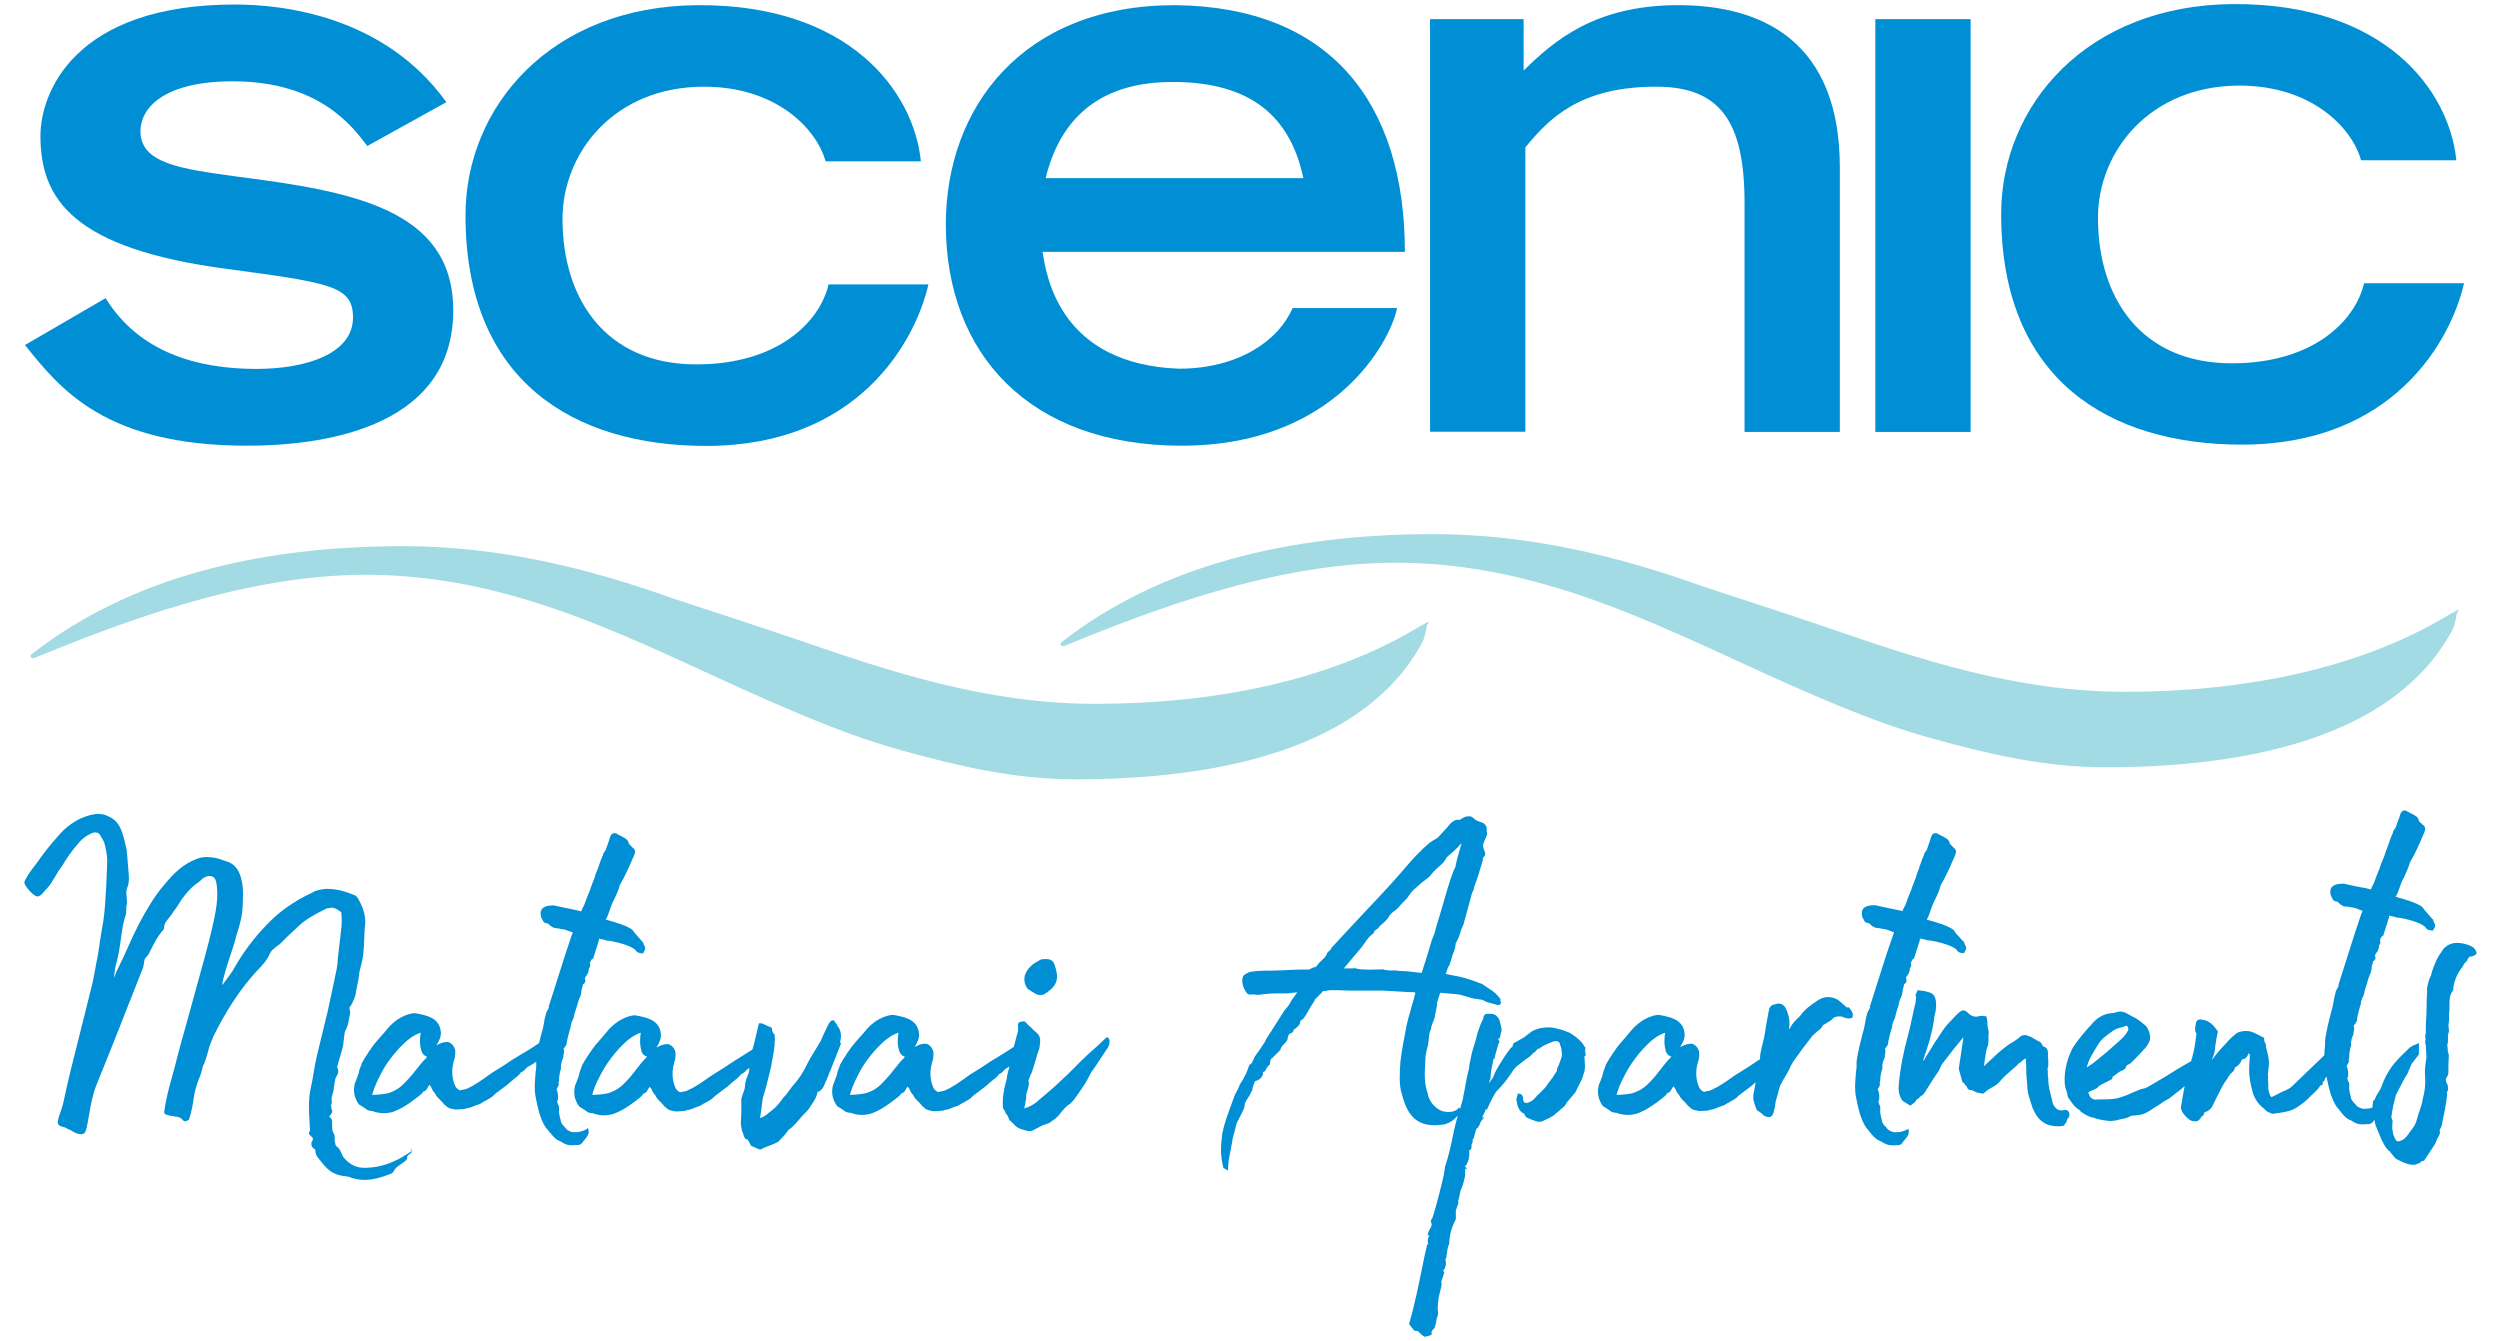
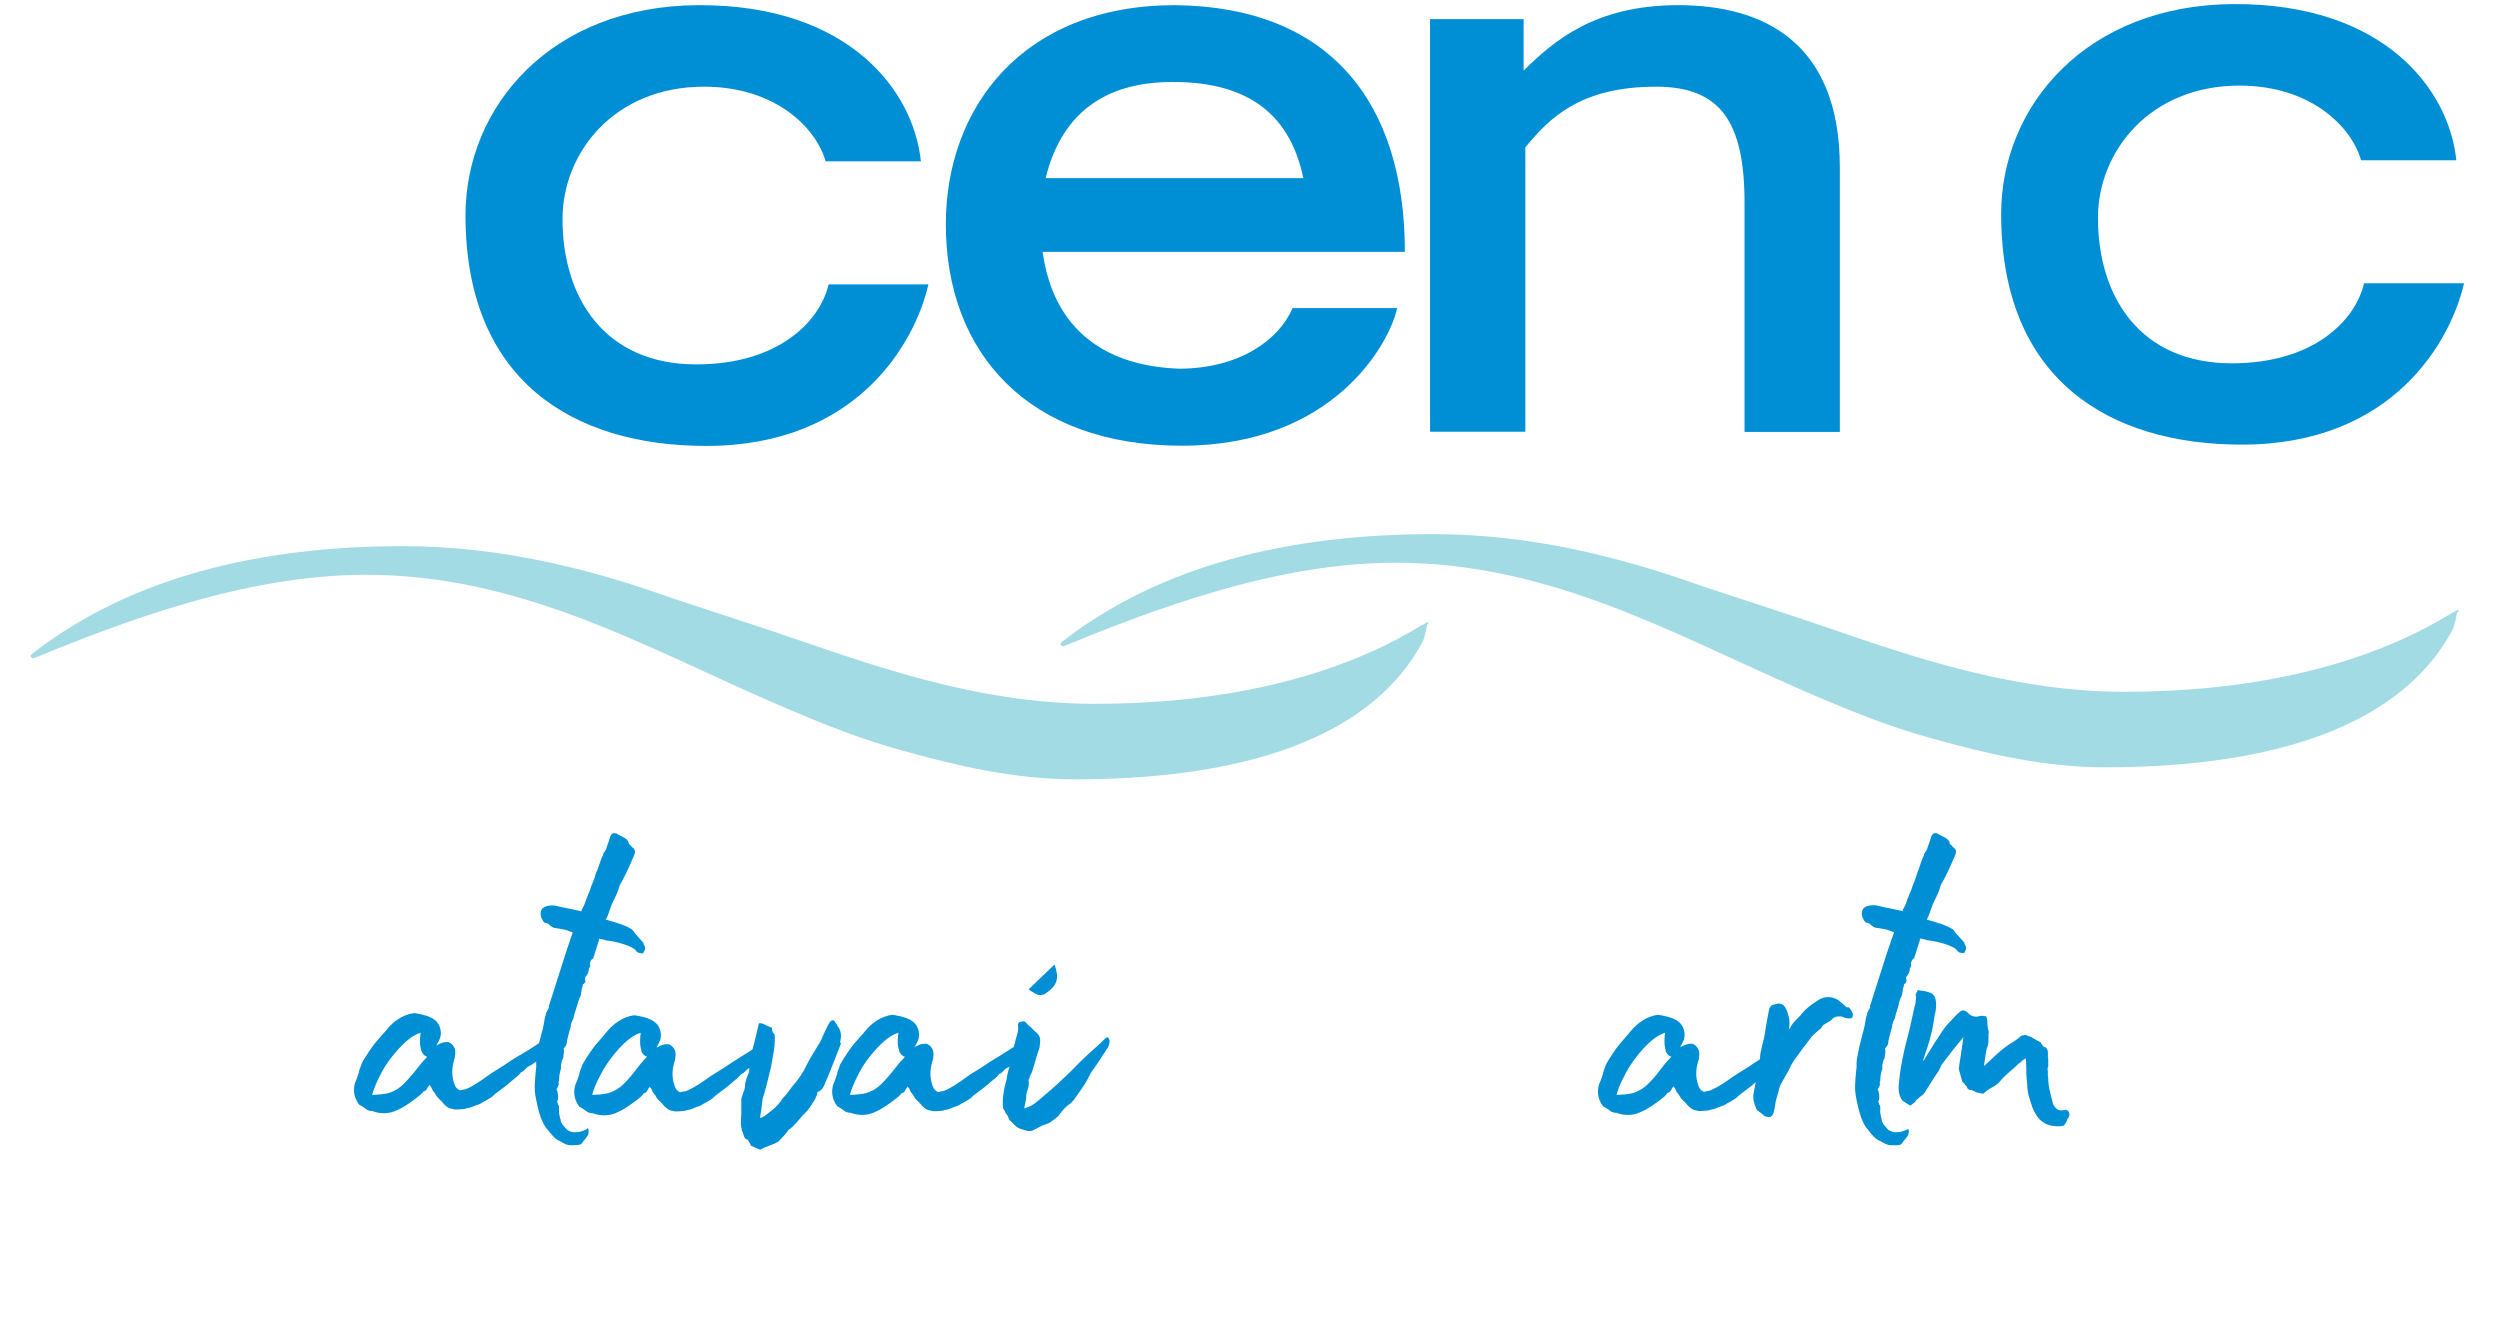
<svg xmlns="http://www.w3.org/2000/svg" id="Layer_1" data-name="Layer 1" viewBox="0 0 116.22 62.36">
  <defs>
    <style>
      .cls-1 {
        fill: #a2dbe3;
      }

      .cls-2 {
        fill: #008fd5;
      }
    </style>
  </defs>
  <g>
    <path class="cls-1" d="m114.01,28.48c-4.22,2.61-9.65,3.68-15.23,3.68-5,0-9.48-1.48-13.82-2.98-1.71-.59-5.3-1.75-5.8-1.92-3.88-1.39-8.05-2.43-12.54-2.43-6.77,0-12.74,1.48-17.28,5.03-.1.08.01.22.13.17,4.07-1.66,9.78-3.87,15.41-3.87,7.14,0,12.85,3.28,18.75,5.86,3.06,1.34,4.58,1.86,6.19,2.31,2.55.71,5.2,1.34,8.05,1.34,6.72,0,13.47-1.43,16.13-6.37.14-.26.21-.77.21-.77.06-.11.23-.31-.19-.04Z" />
    <path class="cls-1" d="m66.13,29.04c-4.22,2.61-9.65,3.68-15.23,3.68-5,0-9.48-1.48-13.82-2.98-1.71-.59-5.3-1.75-5.8-1.92-3.88-1.39-8.05-2.43-12.54-2.43-6.77,0-12.74,1.48-17.28,5.03-.1.08.01.22.13.17,4.07-1.66,9.78-3.87,15.41-3.87,7.14,0,12.85,3.28,18.75,5.86,3.06,1.34,4.58,1.86,6.19,2.31,2.55.71,5.2,1.34,8.05,1.34,6.72,0,13.47-1.43,16.13-6.37.14-.26.21-.77.21-.77.06-.11.23-.31-.19-.04Z" />
  </g>
-   <path class="cls-2" d="m17.07,6.78c-.68-.89-2.22-3-6.25-3-3.22,0-4.29,1.25-4.29,2.32,0,1.5,1.86,1.75,4.5,2.11,5.25.68,10.04,1.47,10.04,6.22,0,5.65-6.47,6.29-9.58,6.29-6.61,0-8.69-2.64-10.33-4.68l3.75-2.18c1.54,2.5,4.22,3.29,7,3.29,2.36,0,4.5-.72,4.5-2.39,0-1.47-1.07-1.61-5.79-2.25C3.38,11.57,1.88,9.25,1.88,6.32,1.88,4.32,3.45.21,10.92.21c2.18,0,6.93.5,9.83,4.54l-3.68,2.04Z" />
  <path class="cls-2" d="m64.95,14.32c-.32,1.57-2.9,6.4-10.01,6.4s-10.97-4.29-10.97-10.29c0-5.43,3.57-10.19,10.65-10.19,7.22.07,10.69,4.54,10.69,11.47h-16.84c.18,1.22.86,5.22,6.33,5.43,2.79,0,4.65-1.32,5.29-2.82h4.86Zm-4.36-6.04c-.68-3.25-2.9-4.47-6.08-4.47-2.32,0-5,.79-5.9,4.47h11.97Z" />
  <path class="cls-2" d="m43.16,13.22c-.61,2.68-3.29,7.51-10.33,7.51-6.15,0-11.19-3-11.19-10.72C21.64,4.96,25.61.28,32.44.24c7.04-.04,10.04,4,10.37,7.26h-4.43c-.43-1.54-2.32-3.47-5.65-3.47-4.18,0-6.58,3.07-6.58,6.15,0,3.68,1.97,6.76,6.22,6.76,3.82,0,5.75-2,6.15-3.72h4.65Z" />
  <path class="cls-2" d="m66.47.89h4.36v2.39c1.39-1.36,3.29-3.04,7.19-3.04s7.51,1.68,7.51,7.54v12.3h-4.43v-10.65c0-3.79-1.14-5.4-4.11-5.4-3.54,0-4.97,1.47-6.08,2.82v13.22h-4.43V.89Z" />
-   <path class="cls-2" d="m87.18.89h4.43v19.19h-4.43V.89Z" />
  <path class="cls-2" d="m114.55,13.16c-.61,2.68-3.29,7.51-10.33,7.51-6.15,0-11.19-3-11.19-10.72,0-5.04,3.97-9.72,10.79-9.76,7.04-.04,10.04,4,10.37,7.26h-4.43c-.43-1.54-2.32-3.47-5.65-3.47-4.18,0-6.58,3.07-6.58,6.15,0,3.68,1.97,6.76,6.22,6.76,3.82,0,5.75-2,6.15-3.72h4.65Z" />
  <g>
-     <path class="cls-2" d="m19.19,53.48c-.1.06-.18.11-.27.17-.14.09-.28.19-.55.31-.54.25-.93.31-1.34.33-.03,0-.05,0-.08,0-.37,0-.67-.14-.94-.44-.06-.06-.09-.15-.13-.23-.06-.13-.12-.26-.24-.33-.04-.03-.05-.09-.06-.16,0-.03,0-.05-.02-.08,0-.05,0-.09,0-.14,0-.07,0-.14-.03-.19-.09-.13-.09-.27-.09-.41,0-.02,0-.05,0-.07,0-.08.01-.16-.03-.22-.02-.03-.04-.06-.07-.08-.01-.01-.03-.03-.04-.04.02-.02.04-.04.05-.06.03-.03.06-.06.07-.09.03-.06.03-.13,0-.19,0-.02-.02-.03-.04-.05.01,0,.02-.02.03-.04,0-.03,0-.06-.04-.09.08-.07.06-.15.05-.21,0-.05-.02-.1,0-.16l.02-.07c.04-.14.08-.27.08-.39.02-.07.03-.13.03-.19.02-.12.03-.23.1-.34.1-.13.09-.31.02-.41.04-.15.08-.29.12-.43.06-.2.12-.38.16-.57l.07-.58s0-.03.04-.13c.05-.09.1-.2.13-.34,0-.03.02-.12.04-.21.03-.12.05-.24.05-.31l-.04-.19c.13-.16.24-.43.29-.61.02-.15.05-.3.08-.44.03-.14.06-.29.08-.44,0-.13.04-.27.08-.42.02-.09.05-.19.07-.29.06-.31.08-.64.09-.96,0-.19.02-.38.03-.57.07-.45-.04-.88-.32-1.36-.03-.06-.09-.11-.15-.15h-.02c-.32-.13-.75-.29-1.29-.29h-.02c-.22.03-.46.05-.63.17-.85.39-1.57.9-2.14,1.51-.59.61-1.1,1.29-1.51,2.02-.08.15-.25.38-.41.59-.05.07-.1.13-.14.19.02-.3.23-.93.39-1.42.13-.39.24-.72.25-.84.25-.74.32-1.13.32-1.73.02-.35,0-.69-.08-.98-.11-.43-.34-.69-.69-.79-.06-.02-.12-.04-.18-.06-.19-.07-.4-.13-.6-.13h0c-.21-.02-.41,0-.6.08-.63.24-1.06.66-1.52,1.22-.49.57-.86,1.24-1.17,1.82-.18.35-.35.72-.51,1.08-.16.36-.33.73-.51,1.08l-.04.1c-.03.08-.06.16-.09.23.02-.24.05-.49.12-.73.1-.36.15-.72.2-1.08.05-.39.11-.79.24-1.17,0-.06.01-.12.01-.19,0-.09,0-.18.03-.27,0-.11,0-.21-.01-.31-.02-.16-.04-.32.04-.48.09-.24.06-.51.04-.77l-.08-.95c-.01-.06-.03-.12-.04-.18-.13-.55-.25-1.07-.66-1.3-.17-.1-.37-.18-.45-.18h0c-.34-.05-.68.07-1,.2-.42.21-.74.46-1.08.86-.33.38-.57.67-.85,1.07-.06.09-.13.18-.2.27-.18.23-.36.47-.48.75v.02c0,.15.41.63.59.65.12.02.22-.09.32-.21.03-.04.07-.08.11-.12.18-.18.3-.4.42-.6.1-.17.19-.33.31-.47.22-.38.46-.72.79-1.1.15-.17.31-.3.52-.4.11-.07.23-.09.33-.06.07.02.12.07.15.14l.03.05c.06.1.14.22.16.32l.03.12c.06.28.11.52.09.81,0,.16-.01.33-.02.49-.01.32-.02.65-.05.98-.03.61-.08,1.12-.17,1.56-.04.22-.07.43-.1.63-.05.33-.09.65-.17.99-.01.07-.03.15-.04.23-.04.21-.08.44-.13.67-.27,1.1-.48,1.91-.64,2.56-.32,1.26-.48,1.9-.69,2.88-.05.26-.12.44-.17.59-.04.12-.08.22-.1.33-.02.06-.03.15.01.21.05.07.15.11.31.14.03.02.06.03.09.05.06.03.1.06.15.07.03.01.06.03.09.05.08.05.17.1.26.12.13.04.22.03.28,0,.08-.05.11-.16.14-.28.04-.2.08-.4.11-.59.08-.48.16-.93.35-1.41l.77-1.91,1.38-3.5c.03-.07.04-.15.05-.23.01-.07.02-.14.04-.2.01-.02.03-.04.06-.07.06-.07.13-.16.16-.24l.04-.07c.16-.32.34-.69.61-.98h.01v-.03s.02-.03.02-.06c0-.19.1-.31.21-.44.04-.05.09-.11.13-.17.07-.12.14-.21.24-.34.24-.4.55-.85,1.02-1.17.05-.03.08-.07.12-.1.07-.07.14-.14.34-.19.31,0,.39.14.41.8.02.58-.17,1.51-.77,3.66l-.7,2.54c-.15.52-.26.93-.37,1.35-.08.33-.17.67-.29,1.09-.13.46-.27,1.01-.34,1.54,0,.12.19.16.48.2.09.01.17.03.21.04.08.03.12.07.16.11.07.08.13.12.3,0h.01s0-.02,0-.02c.12-.34.17-.68.22-1.01h0c.05-.32.1-.47.15-.62.02-.06.04-.12.06-.18.1-.22.15-.37.22-.68.1-.14.27-.77.29-.88l.19-.48c.6-1.21,1.21-2.13,1.9-2.91.04-.05.09-.1.14-.15.21-.22.47-.5.57-.76.06-.17.27-.32.45-.45l.05-.04c.16-.17.34-.34.51-.5.12-.11.23-.21.34-.32.34-.32.72-.52,1.13-.73l.16-.08s.06-.02.09-.02c.04,0,.08-.01.11-.02.17-.04.47.17.5.22.02.24.02.48,0,.71l-.17,1.48c0,.17-.03.32-.05.45l-.41,1.93-.51,2.1c-.06.26-.11.53-.15.78-.04.24-.08.49-.14.75-.11.51-.08,1.02-.05,1.51,0,.14.02.27.02.41,0,.01-.01.04-.02.06-.01.04-.03.07-.03.1v.02h.01s.05.07.08.09c.09.08.14.13.05.26-.03.03-.03.08-.02.11,0,.01,0,.03,0,.05.02.13.13.18.18.21,0,0,0,0,0,0,0,.09,0,.19.08.32v.02h.02l.08.11c.33.42.56.72,1.19.79h0c.1,0,.21.03.3.07.21.07.42.1.62.1.42,0,.82-.13,1.21-.28.05-.03.11-.05.14-.12.07-.15.18-.22.31-.31.03-.02.06-.04.09-.06h0c.15-.11.23-.17.23-.25-.02-.08.03-.12.11-.18.06-.04.14-.1.1-.19l-.02-.05-.05.03Z" />
    <path class="cls-2" d="m27.29,52.48l-.05.03s-.24.12-.42.12c-.01,0-.03,0-.04,0-.18.02-.21,0-.39-.09l-.03-.02-.17-.19s-.13-.13-.13-.28h0c-.05-.17-.09-.34-.07-.51,0-.07,0-.16-.06-.21,0,0,0-.02,0-.03,0-.04-.02-.06-.04-.08,0-.01.02-.03.03-.05.05-.14.02-.4-.05-.53.04-.07.09-.16.11-.23v-.04s-.03-.02-.03-.02c0,0,0,0,0,0,.02-.03.04-.08.04-.12,0-.2.03-.37.09-.56v-.02s0-.02,0-.02c-.02-.05,0-.13.03-.27,0-.03.02-.07.04-.11.02-.04.04-.08.04-.11,0-.04,0-.07.01-.12.02-.08.03-.18,0-.27.01-.02.02-.03.04-.05.04-.05.08-.1.1-.17.02-.2.08-.39.13-.59.02-.07.04-.13.06-.2h0c0-.15.07-.28.14-.43v-.02c.02-.11.06-.24.1-.36.04-.11.07-.22.1-.33.02-.06.04-.13.07-.2.01-.03.03-.07.05-.11.02-.07.03-.14.04-.2,0-.08.02-.16.06-.25v-.02s0-.04,0-.06c.06-.02.09-.06.11-.1.02-.05.01-.1-.01-.15,0,0,0-.02.01-.05,0-.02.01-.04.02-.05.09-.1.17-.26.15-.37,0,0,0-.01.01-.02.04-.06.08-.12.05-.18-.03-.06.04-.23.12-.27h.02s.27-.85.27-.85v-.02s0-.04,0-.06c.05,0,.08.02.12.02.12.02.16.03.21.06h.01s.01,0,.01,0c.38.03,1.23.25,1.38.48.05.12.31.12.31.12h.03v-.03c.12-.19.09-.25.04-.34-.02-.03-.04-.06-.04-.1v-.02s-.39-.44-.39-.44l-.02-.03c-.05-.07-.1-.16-.22-.21-.23-.14-.58-.25-1.12-.4.08-.13.13-.28.18-.43.03-.09.06-.17.09-.25.03-.07.06-.13.09-.2.12-.24.24-.49.29-.72.23-.39.42-.81.63-1.3l.02-.04c.06-.15.13-.3-.08-.43-.02-.03-.05-.06-.08-.09-.03-.03-.07-.06-.07-.08-.02-.17-.16-.24-.31-.32-.05-.02-.1-.05-.15-.08-.02,0-.03-.01-.05-.02-.03-.01-.04-.02-.05-.03v-.02s-.03,0-.03,0c-.14-.03-.23.02-.28.18-.02.08-.06.18-.09.28-.04.1-.07.2-.1.29-.02.04-.04.07-.06.09-.04.06-.08.11-.08.18-.08.16-.13.31-.18.46-.04.12-.08.24-.14.36-.04.16-.1.31-.16.46-.05.12-.09.22-.12.33-.02.06-.04.11-.07.17-.07.18-.14.35-.2.53-.06.11-.11.2-.14.3l-.1-.03c-.13-.03-.24-.05-.37-.08-.21-.04-.45-.09-.8-.17-.24,0-.52.03-.6.25-.03.08-.03.29.05.38.06.17.14.19.18.19.02,0,.04.01.06.02.01,0,.03,0,.04.01.14.14.26.21.37.21.01,0,.02,0,.03,0l.39.07.36.13-.06.15-.29.87-.77,2.42v.03s.01.02.01.02c0,0,0,0,0,.01l-.02.03s-.04.08-.06.11c-.03.06-.07.12-.07.19-.05.15-.07.29-.09.42-.03.14-.05.28-.1.42l-.12.47s-.09.06-.13.09c-.33.22-.45.29-.61.38-.11.07-.24.15-.48.29-.3.21-.62.41-.9.58l-.11.07-.11.08c-.31.22-.65.47-.99.62-.05.03-.11.04-.16.05-.04,0-.07.01-.1.02-.07.02-.1.02-.13,0-.1-.06-.17-.14-.2-.24-.12-.29-.15-.63-.07-1,.01-.02.02-.04.02-.07,0-.01,0-.03.01-.04v-.02c.09-.2.06-.47.06-.49-.05-.19-.17-.32-.33-.37-.19-.01-.33.05-.45.11-.04.02-.07.04-.1.05,0-.01.02-.03.03-.04.11-.2.23-.4.17-.68-.1-.58-.68-.69-1.19-.78h-.04s0,0,0,0c-.56.06-.99.44-1.19.67-.1.13-.21.25-.32.37-.19.21-.38.43-.55.69-.03.03-.05.07-.08.12-.03.05-.07.12-.12.18l-.17.29h0c-.02.08-.04.14-.07.2-.03.08-.06.16-.07.26h-.01s0,.02,0,.02h0c-.05.16-.1.28-.17.45-.1.37-.03.7.2,1.01h.02c.15.09.33.21.37.25h.02c.08.04.15.04.2.04.18.07.36.1.54.1.22,0,.44-.05.65-.16.34-.15.68-.41.95-.62l.11-.09s.06-.06.09-.09c.01-.02.02-.03.03-.05.11-.01.16-.1.2-.18.03-.05.05-.09.09-.13.01.03.03.06.06.08.02.03.03.06.04.09.03.06.05.12.15.22.06.14.15.23.25.32.06.06.11.12.17.19h0s.01.02.01.02c.02,0,.05.03.08.06.03.03.06.06.11.08.04.03.11.04.17.06.03,0,.06.01.09.02.07.02.18,0,.29,0,.05,0,.11-.01.14-.01.05,0,.12-.02.17-.04.02,0,.04-.01.04-.01.09,0,.22-.06.27-.08.06-.03.1-.04.15-.06.05-.01.11-.03.19-.07.09-.06.17-.11.26-.15.14-.08.28-.15.4-.29l.58-.44.36-.31c.06-.03.16-.12.25-.23v-.02c.12-.04.2-.13.26-.2.02-.02.03-.03.04-.04.02-.02.06-.04.1-.06.08-.04.18-.1.26-.16.02-.02.05-.04.07-.05,0,.07-.01.14,0,.21,0,.07-.01.13-.02.2-.04.44-.09.86,0,1.29.1.48.2.98.47,1.38.05.05.09.09.14.17.03.03.06.07.09.1.14.17.25.29.43.35.24.16.36.19.53.19.06,0,.12,0,.2-.01h.08c.12-.01.18-.04.23-.12.03-.05.07-.1.11-.14.11-.13.22-.28.16-.48l-.02-.06Zm-7.71-3.64c.06.16.15.25.28.29-.01.02-.03.03-.03.03h-.01v.02c-.2.19-.33.37-.46.53-.13.17-.27.34-.45.53-.25.28-.46.43-.75.54-.24.1-.66.11-.86.12.12-.45.33-.84.53-1.21.28-.48,1.06-1.5,1.73-1.68-.04.18-.07.57.03.82Z" />
    <path class="cls-2" d="m39.05,48.46c.08-.27.05-.54-.08-.72l-.02-.02s-.02-.02-.03-.05c0-.02-.01-.03-.02-.05h0s-.01-.02-.01-.02c-.03-.02-.05-.05-.06-.08-.03-.05-.05-.09-.11-.09-.1,0-.18.13-.24.25-.04.09-.08.17-.12.25-.08.17-.15.32-.2.45-.06.1-.12.2-.18.3-.16.26-.31.5-.45.77-.17.38-.41.74-.72,1.08l-.05.07c-.11.15-.23.33-.35.43h0c-.15.23-.34.45-.54.6-.04.03-.09.07-.13.1-.13.11-.26.22-.41.24.04-.21.07-.41.09-.62.01-.1.03-.21.04-.3.14-.43.23-.82.33-1.23l.06-.25c.02-.13.04-.26.07-.39.04-.2.07-.4.09-.61,0,0,0,0,0,0v-.02s0-.04,0-.04c.01-.13.02-.27,0-.4v-.02s-.01-.01-.01-.01c-.03-.03-.08-.08-.08-.11v-.02h-.01s-.02-.05-.02-.09c0-.03,0-.06-.02-.08v-.02s-.03,0-.03,0c-.06-.02-.14-.06-.21-.09-.12-.06-.24-.12-.32-.1h-.03s-.22.93-.22.93c-.03.1-.06.2-.08.29-.19.12-.29.18-.41.26-.11.07-.24.15-.48.3-.3.21-.62.41-.9.58l-.11.07-.12.08c-.3.22-.65.46-.99.61-.05.03-.11.04-.16.05-.04,0-.07.01-.1.02-.07.02-.1.02-.13,0-.1-.06-.17-.14-.2-.24-.12-.29-.15-.63-.07-1,0-.02.02-.04.02-.06,0-.01,0-.03.01-.04v-.02c.09-.2.06-.47.06-.49-.05-.19-.17-.32-.33-.37-.19-.01-.33.05-.45.11-.04.02-.07.04-.1.05,0-.01.02-.03.02-.04.11-.2.23-.4.17-.68-.1-.58-.68-.69-1.19-.78h-.04s0,0,0,0c-.55.06-.98.44-1.19.67-.11.13-.22.26-.32.38-.19.21-.38.43-.54.68-.03.03-.05.07-.08.12-.03.05-.07.11-.12.18l-.17.29h0c-.02.08-.04.14-.07.2-.03.08-.06.16-.07.26h-.01s0,.02,0,.02h0c-.05.15-.09.27-.17.45-.1.37-.03.7.2,1.01h.02c.15.09.33.21.37.25h.02c.08.04.15.04.2.04.18.07.36.1.54.1.22,0,.44-.05.65-.16.34-.15.68-.41.95-.62l.11-.09s.06-.06.09-.1c0-.02.02-.03.03-.05.11-.01.16-.1.2-.18.03-.05.05-.09.09-.13.01.03.03.06.06.08.02.03.03.06.04.09.03.06.05.12.15.22.06.14.15.23.25.32.06.06.11.12.17.19h0s.01.02.01.02c.02,0,.05.03.08.06.03.03.06.06.11.08.04.03.11.05.17.06.03,0,.06.01.09.02.07.02.18,0,.28,0,.05,0,.11-.01.14-.01.05,0,.12-.02.17-.04.02,0,.04-.01.04-.01.09,0,.22-.06.27-.08.06-.03.1-.04.15-.06s.11-.03.19-.07c.09-.06.17-.11.26-.15.14-.08.28-.15.4-.29l.58-.44.36-.31c.06-.03.16-.13.25-.23v-.02c.12-.04.2-.13.27-.2.02-.02.03-.03.04-.04.02-.02.06-.04.1-.06,0,0,0,0,0,0,0,.06-.02.13-.02.19-.01.03-.03.07-.04.1-.07.17-.15.38-.15.6-.01.09-.04.18-.08.27-.03.09-.07.18-.09.3h0s0,.01,0,.01c.01.21,0,.42,0,.65,0,.15-.02.3-.02.46,0,.04.01.11.03.21l.02.11v.02c.04.05.05.11.07.17.03.11.07.23.2.24.03.04.12.21.14.25v.03l.42.18h.02s.02,0,.02,0c.11-.07.24-.12.38-.17.14-.05.29-.11.45-.2h0s.05-.05.07-.08c.13-.13.28-.28.39-.46.19-.12.34-.3.48-.46.04-.04.07-.08.1-.12.05-.06.1-.11.16-.17.09-.09.18-.18.25-.29.03-.05.06-.1.1-.15.12-.18.23-.35.27-.59,0,0,.02,0,.03,0h.02c.18-.1.25-.26.3-.41.01-.03.02-.05.03-.07.04-.07.07-.14.13-.3.05-.13.13-.33.26-.65l.32-.82Zm-9.25.38c.06.15.15.25.28.28-.01.02-.03.03-.03.03h-.01v.02c-.2.2-.33.37-.46.54-.13.17-.26.34-.44.53-.25.28-.47.43-.75.54-.24.1-.66.11-.86.12.12-.45.33-.84.54-1.21.28-.48,1.05-1.5,1.72-1.68-.04.18-.06.58.03.83Z" />
-     <path class="cls-2" d="m47.82,45.99c.05.05.12.09.19.13.03.02.06.03.08.05.1.06.19.09.27.09.07,0,.14-.02.19-.04.22-.15.45-.3.55-.58.09-.26.01-.52-.06-.75l-.02-.05c-.06-.2-.22-.28-.51-.25-.04,0-.11,0-.15.03-.32.17-.59.35-.72.73-.05.25,0,.46.16.65h0Z" />
+     <path class="cls-2" d="m47.82,45.99c.05.05.12.09.19.13.03.02.06.03.08.05.1.06.19.09.27.09.07,0,.14-.02.19-.04.22-.15.45-.3.55-.58.09-.26.01-.52-.06-.75l-.02-.05h0Z" />
    <path class="cls-2" d="m51.43,48.23l-.04.04c-.22.22-.43.41-.65.6-.09.08-.18.16-.27.25-.16.14-.31.3-.46.45-.2.2-.41.42-.63.61-.24.24-.52.48-.79.71-.13.11-.26.22-.39.33-.16.14-.34.23-.58.31.01-.07.02-.15.04-.22.03-.13.05-.26.05-.39,0-.08.03-.17.06-.25.04-.14.09-.29.04-.44,0-.02,0-.03.02-.05,0-.01.01-.02.02-.05.02-.08.06-.17.11-.26l.08-.24c.07-.24.14-.46.2-.68.05-.12.1-.25.1-.4.03-.15.02-.3-.03-.39-.05-.1-.16-.19-.27-.28-.04-.06-.1-.11-.16-.16-.06-.05-.11-.09-.15-.14-.09-.14-.19-.1-.25-.08h-.02c-.06,0-.1.04-.11.06-.03.04-.04.1-.02.17v.19c-.04.14-.07.27-.11.4-.03.12-.06.24-.09.35-.31.2-.43.27-.58.37-.11.07-.24.15-.48.29-.3.21-.62.41-.9.58l-.11.07-.11.08c-.31.22-.65.47-.99.62-.05.03-.11.04-.16.05-.04,0-.07.01-.1.02-.07.02-.1.02-.13,0-.1-.06-.17-.14-.2-.24-.12-.29-.15-.63-.07-1,.01-.02.02-.04.02-.07,0-.01,0-.03.01-.04v-.02c.09-.2.06-.47.06-.49-.05-.19-.17-.32-.33-.37-.19-.01-.33.05-.45.11-.04.02-.07.04-.1.05,0-.01.02-.03.03-.04.11-.2.23-.4.17-.68-.1-.58-.68-.69-1.19-.78h-.04s0,0,0,0c-.56.06-.99.44-1.19.67-.1.13-.21.25-.32.37-.19.21-.38.43-.55.69-.03.03-.05.07-.08.12-.03.05-.07.12-.12.18l-.17.29h0c-.02.08-.04.14-.07.2-.03.08-.06.16-.07.26h-.01s0,.02,0,.02h0c-.05.16-.1.28-.17.45-.1.37-.03.7.2,1.01h.02c.15.09.33.21.37.25h.02c.08.04.15.04.2.04.18.07.36.1.54.1.22,0,.44-.05.65-.16.34-.15.68-.41.95-.62l.11-.09s.06-.06.09-.09c.01-.02.02-.03.03-.05.11-.01.16-.1.2-.18.03-.05.05-.09.09-.13.01.03.03.06.06.08.02.03.03.06.04.09.03.06.05.12.15.22.06.14.15.23.25.32.06.06.11.12.17.19h0s.01.02.01.02c.02,0,.05.03.08.06.03.03.06.06.11.08.04.03.11.04.17.06.03,0,.06.01.09.02.07.02.18,0,.29,0,.05,0,.11-.01.14-.01.05,0,.12-.02.17-.04.02,0,.04-.01.04-.01.09,0,.22-.06.27-.08.06-.03.1-.04.15-.06.05-.01.11-.03.19-.07.09-.06.17-.11.26-.15.14-.08.28-.15.4-.29l.58-.44.36-.31c.06-.03.16-.12.25-.23v-.02c.12-.04.2-.13.26-.2.02-.02.03-.03.04-.04.02-.02.06-.04.1-.06.03-.02.06-.04.1-.06-.06.19-.11.39-.13.58-.11.38-.22.88-.17,1.33.01.06.04.1.07.14.02.03.04.07.05.11v.02c.06.05.1.11.12.18,0,.01.01.03.02.04.01.04.03.1.07.12.06.04.1.09.15.14.1.11.2.21.37.25.04.01.07.02.1.03.09.03.17.06.27.06.04,0,.09,0,.14-.02h.01c.12-.07.23-.12.34-.18.05-.02.1-.05.14-.07.03-.01.06-.02.09-.03.12-.04.23-.07.31-.15.17-.11.29-.21.38-.33.11-.15.29-.37.5-.5l.12-.12s.05-.06.07-.09c.02-.03.03-.05.06-.08l.27-.39c.21-.3.31-.5.38-.64.04-.08.07-.14.1-.18.1-.12.37-.53.55-.81.07-.11.14-.21.15-.23l.03-.03c.12-.23.11-.4.04-.47l-.04-.04Zm-9.64.61c.06.16.15.25.28.29-.01.02-.03.03-.03.03h-.01v.02c-.2.19-.33.37-.46.53-.13.17-.27.34-.45.53-.25.28-.46.43-.75.54-.24.1-.66.11-.86.12.12-.45.33-.84.53-1.21.28-.48,1.06-1.5,1.73-1.68-.04.18-.07.57.03.82Z" />
-     <path class="cls-2" d="m73.71,49.09s0-.1-.01-.15-.01-.1-.01-.16c.01-.02.03-.06,0-.1,0-.01-.02-.02-.04-.03-.09-.27-.62-.62-.73-.66h0c-.08-.02-.13-.05-.18-.07-.06-.02-.11-.04-.18-.06-.05,0-.1-.02-.16-.04-.12-.03-.26-.06-.38-.06-.23,0-.49.02-.8.18l-.38.29-.43.24c-.06.03-.07.07-.09.15v.03s-.04.03-.06.05c-.01.01-.03.02-.04.03-.44.59-.76,1.16-.8,1.34-.1.15-.16.23-.21.28.02-.08.05-.15.08-.21v-.07c.03-.34.07-.5.1-.64.02-.07.03-.14.04-.21h.05v-.04c.03-.15.07-.27.1-.38.03-.08.05-.17.07-.26.01-.02.02-.04.03-.05,0,0,0-.02.01-.03l.03-.03-.03-.04c-.04-.06-.04-.08-.04-.08,0,0,0-.02.05-.04h.02s0-.03,0-.03c.02-.05.05-.16.05-.22.04-.09.05-.18.02-.26l-.08-.33c-.05-.1-.15-.3-.38-.3-.02,0-.03,0-.05,0h-.06c-.08-.01-.14,0-.18.03-.06.04-.08.12-.09.2-.09.16-.14.31-.19.45-.02.05-.04.1-.06.16-.07.31-.17.63-.27.95-.02.1-.04.19-.06.29-.04.16-.07.31-.08.46-.07.26-.12.51-.16.75-.03.18-.06.34-.1.52-.01.12-.05.25-.09.38-.02.07-.04.15-.06.22l-.06-.06-.03.05c-.04.06-.17.14-.36.16-.13.01-.46.02-.72-.25-.15-.13-.32-.39-.34-.62h0c-.17-.47-.14-.92-.12-1.32l.02-.41c.02-.14.06-.28.09-.42l.03-.11.05-.44s.03-.2.06-.23h.01s.05-.23.05-.23l.14-.36v-.02c0-.07.03-.17.05-.27.03-.13.06-.27.05-.38l.15-.48.78.07.14.02.59.17.45.07.2.1.43.12c.09.04.17.02.21-.02.03-.03.04-.07.02-.1-.03-.06-.02-.08-.02-.08.02-.04,0-.08-.03-.1-.14-.18-.28-.31-.47-.42l-.37-.25h-.02c-.33-.13-.59-.22-.98-.32l-.67-.13.1-.3c.05-.06.08-.14.1-.2.03-.08.05-.15.07-.22.03-.11.06-.22.12-.34,0-.02.01-.05.02-.07.02-.08.05-.18.05-.29.12-.2.2-.42.26-.65l.1-.22.34-1.24c.03-.15.07-.28.14-.39v-.02c.02-.12.07-.24.12-.38.02-.05.04-.11.06-.17.04-.14.08-.26.12-.39.04-.12.08-.25.12-.41h0c0-.05.02-.13.03-.14.13-.11.08-.22.04-.32-.02-.04-.04-.08-.04-.12-.04-.13,0-.22.05-.32,0-.02.02-.04.02-.05l.1-.24v-.02s0-.1-.02-.15c.04-.18-.06-.32-.18-.38-.04-.01-.07-.03-.11-.04-.14-.05-.24-.08-.33-.19h-.02s-.03-.03-.04-.04c-.02-.01-.05-.03-.07-.03h0c-.19-.02-.3.03-.45.13h-.02v.03s-.02,0-.02,0h-.02c-.19-.03-.37.08-.55.33l-.46.5-.36.22c-.53.45-.91.89-1.31,1.36-.27.31-.55.63-.89.99-.84.89-1.57,1.67-2.39,2.56v.02c-.03.06-.07.09-.11.13-.05.04-.1.08-.11.16-.05.11-.14.18-.22.26-.02.02-.04.04-.05.05-.05.03-.09.09-.13.14-.06.09-.11.14-.18.14,0,0-.01,0-.02,0h-.01s-.2.1-.2.1c-.33,0-.55,0-.89.02-.26.02-.51.02-.78.03-.33,0-.66,0-1.01.05-.09,0-.24.08-.35.16-.1.12-.09.3-.06.43.04.19.17.43.28.47.07.01.13,0,.19,0,.07,0,.13,0,.19.02h.01s.01,0,.01,0c.1,0,.19-.02.29-.03.18-.02.35-.04.56-.04h.57s.29-.04.44-.05l-.26.36-.12.21c-.04.07-.09.12-.13.17-.05.05-.09.1-.13.17l-.63.99c-.09.14-.2.29-.24.41l-.29.43-.2.28v.02s-.02.04-.03.07c-.02.04-.06.1-.08.17l-.12.1-.08.21c-.07.26-.35.68-.36.69h0c-.05.15-.14.32-.24.5-.06.18-.13.36-.19.53-.15.4-.3.81-.39,1.26-.08.59-.09,1.04.05,1.57v.02s.08.05.13.08l.09.04v-.08s0-.03,0-.06c0-.03.01-.06.01-.1.01-.03.01-.07.01-.11,0-.04,0-.08.01-.13l.07-.36.1-.54c0-.07.05-.25.1-.42.04-.15.08-.3.1-.39l.29-.58.07-.17.02-.17c.05-.11.09-.18.19-.33.02-.04.05-.08.07-.13.02-.05.05-.11.07-.13h.01s0-.03,0-.03c.02-.12.05-.24.12-.37v-.04s.03,0,.04-.01c.14-.06.28-.11.35-.34v-.02s-.02-.07-.02-.07h0s.03,0,.05,0c.05-.02.08-.07.1-.11.01-.02.02-.04.03-.06.03-.05.06-.1.13-.15.04-.04.04-.11.04-.19l.05-.11s.05-.02.06-.04l.36-.36h0c.02-.09.08-.2.2-.3h.01s.03-.05.04-.06c.04-.04.09-.09.09-.19.03-.15.07-.21.14-.22.04,0,.07-.04.09-.06,0,0,.01-.02.02-.02l.02-.02v-.03s-.01-.04.02-.05c.01,0,.03-.01.04-.02.03-.02.05-.04.07-.06.1-.08.18-.14.19-.32l.15-.11h0c.1-.14.17-.26.24-.39.07-.12.14-.25.24-.39.02-.02.03-.04.04-.07,0,0,0-.02.01-.04.08-.08.15-.15.2-.2.1-.1.15-.14.17-.19.06,0,.13,0,.18-.02.09-.02.18-.02.25-.02.08,0,.15,0,.21,0l.61.02h1.54l1.21.07h.21l.09.03c-.04.18-.12.46-.2.73-.08.29-.17.59-.21.78-.03.2-.07.37-.1.54-.04.2-.08.41-.12.67l-.07.51v.04c-.03.39-.07,1.05.07,1.43.27,1.12.81,1.56,1.82,1.44.3-.02.56-.17.78-.43,0,.04-.02.08-.03.11-.07.26-.13.5-.18.75-.12.61-.24,1.1-.39,1.54v.02c0,.08-.02.16-.04.25v.05c-.06.28-.35,1.48-.54,2.04-.05.06-.1.16-.05.22.03.08.02.17-.05.26-.05.08-.08.16-.11.26l-.02.06h.06s.02,0,.04,0c-.08.1-.11.27-.06.43,0,0-.01,0-.02,0h-.04v.04c-.09.37-.17.75-.24,1.11-.17.83-.34,1.68-.59,2.54v.02s.24.3.24.3l.17.02c.11.12.21.21.31.26h.02s.02,0,.02,0c.1-.03.2-.05.25-.08h.03v-.04c0-.07,0-.12.02-.16l.07-.07s.05-.05.06-.09c.04-.1.06-.23.08-.34,0-.03.01-.07.02-.09.04-.11.07-.24.05-.32-.03-.1,0-.23,0-.34,0-.07.02-.13.02-.18.01-.13.05-.26.08-.4.03-.11.05-.21.07-.31,0-.06-.01-.1-.02-.12.02-.08.04-.14.07-.21.02-.07.05-.15.07-.23v-.04s-.06-.03-.06-.03c.09-.1.14-.24.14-.34,0-.07,0-.14-.03-.18,0,0,0-.02.01-.03.03-.06.05-.09.05-.16,0-.05.01-.09.02-.14.01-.09.02-.17.05-.3,0,0,0-.01.01-.02.01-.03.04-.06.04-.1.02-.33.05-.64.31-1.14v-.4s.12-.36.12-.36v-.03s-.01-.02-.01-.02c0,0,0-.01,0-.05.03-.09.05-.18.07-.29.01-.06.03-.12.04-.18.07-.14.15-.38.2-.64.01-.07.01-.13.01-.19,0-.06,0-.13.01-.19h0s.09,0,.09,0l-.08-.08s-.02-.02-.03-.02c.15-.14.24-.47.2-.75.11-.04.11-.13.11-.19,0-.02,0-.04,0-.05v-.03c.04-.08.08-.17.04-.24.03,0,.05-.02.06-.06.03-.09.05-.17.07-.25.01-.05.03-.11.05-.18h0c.1-.06.14-.15.17-.24.02-.05.04-.11.08-.15l.15-.18-.13.07c.03-.1.1-.26.15-.32h0v-.03s0-.03,0-.05h.09v-.03c.09-.21.35-.75.46-.85.27-.27.5-.56.69-.86.1-.18.24-.29.4-.41.07-.05.13-.1.19-.15l.04-.03c.13-.08.24-.16.35-.29.08-.04.14-.11.19-.17.01-.01.03-.03.04-.04h.06c.11-.1.22-.15.37-.22.04-.02.08-.03.12-.05h.01s.14-.08.23-.08c0,0,0,0,.02,0,.08,0,.15.02.18.06h0c.05.13.11.28.11.42.04.16-.01.29-.07.45-.02.04-.03.09-.05.13v.02s-.02.04-.03.06c-.02.04-.05.09-.07.16v.08c-.14.23-.25.39-.41.59-.09.16-.23.29-.36.42-.05.04-.09.09-.14.13-.11.13-.25.3-.48.35-.03.01-.08,0-.12-.02-.04-.03-.06-.08-.06-.16,0-.01,0-.03,0-.04-.02-.08-.04-.21-.21-.21h-.05v.05s-.02.08-.03.12c-.02.05-.05.11-.01.17.03.3.14.49.32.58h.03c.03.15.11.19.19.23h.03c.05.03.11.05.16.07.09.03.17.07.24.08.03.02.08.01.12,0,.02,0,.03,0,.05,0h.02c.07-.04.13-.07.19-.09.11-.05.22-.1.36-.19l.51-.44h.01c.09-.17.21-.31.33-.44.06-.07.12-.14.18-.22h0c.04-.1.09-.19.14-.29.09-.17.19-.35.22-.52.09-.19.08-.43.06-.64,0-.08-.01-.15-.01-.22Zm-8.84-6.78c.08-.05.2-.18.25-.25.07-.08.15-.16.21-.22.03-.03.05-.05.08-.08.14-.21.26-.38.43-.5.15-.14.27-.25.44-.37.05-.04.11-.08.17-.14.12-.15.26-.31.43-.45.19-.16.31-.3.37-.44.14-.12.54-.47.66-.63h.03s-.03.1-.05.16c-.09.3-.2.71-.23.91-.11.21-.2.47-.27.71-.02.07-.04.14-.07.21l-.36,1.23-.19.63-.09.33c-.03.05-.04.1-.06.15-.02.05-.04.09-.06.15-.03.1-.06.2-.09.3-.04.15-.09.31-.13.44l-.25.78-.61-.07c-.12-.01-.21-.02-.3-.02-.12,0-.22-.01-.33-.03-.19.02-.41,0-.58-.05h0s0,0,0,0c-.19.02-.37,0-.55.02-.08,0-.17-.01-.25-.01-.16,0-.32-.01-.47-.06h-.01s-.01,0-.01,0c-.14.02-.31,0-.51.01.3-.35.56-.66.84-1l.22-.31c.1-.13.19-.24.3-.3h.02s0-.03,0-.03c.03-.1.08-.13.15-.18.02-.01.04-.02.05-.04h.01c.06-.09.14-.16.22-.23.08-.07.17-.15.24-.24.09-.19.21-.28.37-.39Z" />
    <path class="cls-2" d="m85.88,46.83h-.01s-.02,0-.02,0c-.01,0-.02-.01-.04-.03,0,0-.01-.02-.02-.02-.1-.1-.24-.21-.35-.3-.33-.19-.68-.17-1,.07-.26.17-.54.37-.76.68-.03.03-.06.05-.08.08-.14.13-.26.25-.37.45,0,.03-.03.06-.07.09,0-.03.02-.06.02-.09.03-.23,0-.45-.07-.65-.06-.22-.15-.36-.27-.42-.09-.05-.2-.05-.32,0-.09,0-.2.06-.24.14-.02.02-.03.06-.04.11,0,.03,0,.06-.02.07v.02c-.03.17-.06.33-.09.49-.03.16-.06.33-.08.5-.02.15-.06.3-.1.46-.04.17-.09.35-.12.54,0,.08-.01.16-.02.23-.04.03-.08.05-.13.08-.3.21-.62.41-.9.58l-.11.07-.12.08c-.3.22-.65.46-.99.61-.05.03-.11.04-.16.05-.04,0-.07.01-.1.02-.07.02-.1.02-.13,0-.1-.06-.17-.14-.2-.24-.12-.29-.15-.63-.07-1,0-.02.02-.04.02-.06,0-.01,0-.03.01-.04v-.02c.09-.2.06-.47.06-.49-.05-.19-.17-.32-.33-.37-.18-.01-.33.05-.45.11-.04.02-.07.04-.1.05,0-.01.02-.03.02-.04.11-.2.23-.4.17-.68-.1-.58-.68-.69-1.19-.78h-.04s0,0,0,0c-.55.06-.98.44-1.19.67-.11.13-.22.26-.32.38-.19.21-.38.43-.54.68-.03.03-.05.07-.08.12-.03.05-.07.11-.12.18l-.17.29h0c-.02.08-.04.14-.07.2-.03.08-.06.16-.07.26h-.01s0,.02,0,.02h0c-.05.15-.09.27-.17.45-.1.37-.03.7.2,1.01h.02c.15.09.33.21.37.25h.02c.08.04.15.04.2.04.18.07.36.1.54.1.22,0,.44-.05.65-.16.34-.15.68-.41.95-.62l.11-.09s.06-.06.09-.1c0-.02.02-.03.03-.05.11-.01.16-.1.2-.18.03-.05.05-.09.09-.13.01.03.03.06.06.08.02.03.03.06.04.09.03.06.05.12.15.22.06.14.15.23.25.32.06.06.11.12.17.19h0s.01.02.01.02c.02,0,.05.03.08.06.03.03.06.06.11.08.04.03.11.05.17.06.03,0,.06.01.09.02.07.02.18,0,.28,0,.05,0,.11-.01.14-.01.05,0,.12-.02.17-.04.02,0,.04-.01.04-.01.09,0,.22-.06.27-.08.06-.03.1-.04.15-.06s.11-.03.19-.07c.09-.06.17-.11.26-.15.14-.08.28-.15.4-.29l.58-.44.21-.18-.09.48c-.07.3.03.53.12.76l.04.08h.02c.1.06.15.11.2.15.04.04.09.09.17.12.04.02.1.03.15.03.04,0,.07,0,.1-.03.08-.04.12-.14.15-.31.03-.09.04-.18.05-.26.01-.08.02-.16.05-.24.03-.09.05-.19.08-.28.03-.13.06-.26.12-.39.06-.12.12-.22.19-.34.1-.17.21-.35.29-.55.12-.21.25-.39.38-.56.05-.07.1-.14.15-.21l.46-.6c.12-.12.25-.23.41-.36l.03-.05c.04-.06.07-.12.12-.13h.01s.09-.06.14-.09c.1-.05.19-.11.25-.19.09-.07.18-.09.28-.09.04,0,.08,0,.11,0,.32.15.47.08.49.07h.02s.03-.17.03-.17h0c-.05-.15-.11-.25-.21-.33Zm-8.46,2.01c.06.15.15.25.28.28-.01.02-.03.03-.03.03h-.01v.02c-.2.2-.33.37-.46.54-.13.17-.26.34-.44.53-.25.28-.47.43-.75.54-.24.1-.66.11-.86.12.12-.45.33-.84.54-1.21.28-.48,1.05-1.5,1.72-1.68-.04.18-.06.58.03.83Z" />
    <path class="cls-2" d="m88.71,52.48l-.05.03s-.24.12-.42.12c-.01,0-.03,0-.04,0-.18.02-.21,0-.39-.09l-.03-.02-.17-.19s-.13-.13-.13-.28h0c-.05-.17-.09-.34-.07-.51,0-.07,0-.16-.06-.21,0,0,0-.02,0-.03,0-.04-.02-.06-.04-.08,0-.01.02-.03.03-.05.05-.14.02-.4-.05-.53.05-.07.09-.16.11-.23v-.04s-.03-.02-.03-.02c0,0,0,0,0,0,.02-.03.04-.08.04-.12,0-.2.03-.36.1-.56v-.02s0-.02,0-.02c-.02-.07.01-.21.03-.27,0-.03.02-.07.04-.11.02-.04.04-.08.04-.11,0-.04,0-.07.01-.12.02-.08.03-.18,0-.27.01-.02.02-.03.04-.05.04-.05.08-.1.1-.17.02-.2.08-.39.13-.59.02-.07.04-.13.06-.2h0c0-.15.07-.29.14-.43v-.02c.02-.12.06-.24.1-.37.04-.11.07-.22.09-.33.01-.06.04-.13.07-.2.01-.03.03-.07.05-.11.02-.07.03-.14.04-.2,0-.08.02-.16.06-.25v-.02s0-.04,0-.06c.06-.02.09-.06.11-.1.02-.05.01-.1-.01-.15,0,0,0-.02,0-.05,0-.02.01-.04.02-.05.09-.1.17-.26.15-.37,0,0,0-.01.01-.02.04-.06.08-.12.05-.18-.02-.03,0-.09.02-.14.03-.06.07-.11.1-.13h.02s.27-.85.27-.85v-.02s0-.04,0-.06c.05,0,.08.02.12.02.12.02.16.03.21.06h.01s.01,0,.01,0c.39.03,1.24.25,1.38.47.04.13.31.13.31.13h.03v-.03c.12-.19.09-.25.04-.34-.02-.03-.04-.06-.04-.1v-.02s-.4-.44-.4-.44l-.02-.03c-.04-.07-.1-.16-.21-.2-.23-.14-.58-.25-1.12-.4.08-.13.13-.28.18-.43.03-.09.06-.17.09-.25.03-.07.06-.13.09-.2.12-.24.24-.49.29-.72.23-.39.42-.81.63-1.3l.02-.04c.06-.15.13-.3-.08-.43-.02-.03-.05-.06-.08-.09-.03-.03-.07-.06-.07-.08-.02-.17-.16-.24-.31-.32-.05-.02-.1-.05-.15-.08-.02,0-.03-.01-.05-.02-.03-.01-.04-.02-.05-.03v-.02s-.03,0-.03,0c-.14-.03-.23.02-.28.18-.02.08-.06.19-.09.28-.04.1-.07.2-.1.29-.02.04-.04.07-.06.09-.04.06-.08.11-.08.18-.08.16-.13.31-.18.46-.04.12-.08.24-.13.36-.04.16-.1.31-.16.46-.05.12-.09.23-.12.33-.02.06-.04.11-.07.16-.07.18-.14.35-.2.54-.06.1-.11.19-.14.29l-.1-.03c-.13-.03-.25-.05-.38-.08-.21-.04-.45-.09-.79-.17-.24,0-.52.03-.6.25-.03.08-.03.29.05.38.06.17.14.19.18.19.02,0,.04.01.06.02.01,0,.03,0,.04.01.16.16.28.22.4.21l.39.07.36.13-.35,1.02-.77,2.42v.03s.01.02.01.02c0,0,0,0,0,.01l-.02.03s-.04.08-.06.11c-.03.06-.07.12-.07.19-.05.15-.07.29-.09.42-.03.14-.05.28-.1.42l-.17.68c-.01.08-.03.16-.05.24-.04.21-.09.42-.07.63,0,.07-.01.13-.02.2-.04.44-.09.86,0,1.29.1.48.2.98.47,1.38.05.05.09.09.14.17.03.03.06.07.08.1.14.16.25.28.44.35.24.15.36.19.52.19.06,0,.12,0,.2,0h.08c.12-.01.18-.04.23-.13.03-.05.07-.1.11-.14.11-.13.22-.27.16-.48l-.02-.06Z" />
    <path class="cls-2" d="m96.04,51.58c-.29.1-.46.02-.6-.26-.06-.24-.09-.38-.12-.48-.02-.09-.03-.15-.05-.21-.03-.13-.04-.26-.05-.41,0-.07,0-.14-.02-.21,0-.06,0-.12,0-.18-.01-.09-.03-.18.02-.25h0v-.15c0-.12,0-.24-.02-.32.02-.18,0-.31-.06-.38-.04-.04-.09-.07-.15-.08l-.14-.21h-.01c-.11-.05-.18-.09-.26-.14-.09-.06-.18-.11-.32-.15-.08-.06-.24-.02-.28,0h-.02c-.13.13-.22.18-.29.23-.03.02-.06.04-.09.06-.16.09-.33.21-.49.34-.14.11-.31.27-.48.43-.13.12-.26.24-.38.35,0-.07.02-.14.03-.21.03-.24.07-.51.11-.63.07-.14.07-.29.07-.43,0-.07,0-.14,0-.2.03-.09,0-.21-.02-.25-.02-.08-.02-.16-.03-.25,0-.11,0-.21-.05-.32v-.03h-.05s-.06,0-.08-.01c-.06,0-.13-.02-.2.01-.2.06-.4,0-.56-.19-.11-.08-.2-.12-.33-.02-.13.1-.24.22-.35.34-.05.06-.11.12-.16.17-.16.16-.29.35-.41.54-.08.13-.16.25-.25.37-.15.26-.26.43-.34.55-.08.13-.13.21-.17.29,0,0-.02.01-.04.02.04-.14.1-.34.17-.53.08-.25.16-.49.17-.58.1-.34.15-.66.19-.97.08-.26.1-.54.05-.77-.05-.24-.19-.3-.37-.35-.12-.04-.2-.05-.32-.06l-.16-.02v.06s-.02.04-.03.05c-.03.05-.07.11-.04.16.02.05.02.11,0,.19,0,.04-.01.08-.01.12-.06.23-.11.47-.16.7-.05.23-.1.47-.16.7-.25.91-.4,1.68-.46,2.43-.03.29.03.54.18.74l.36.22.22-.17h.01s0-.02,0-.02c.02-.05.05-.09.1-.12h.01s.08-.07.12-.11c.07-.05.15-.1.2-.18.07-.12.15-.23.22-.35.13-.22.28-.44.44-.67l.14-.3.36-.46c.08-.11.21-.28.38-.48.08-.1.17-.2.25-.31,0,.02.01.02.02.02h0-.01s0,.03,0,.03c-.03.2-.08.5-.12.8-.04.23-.07.46-.09.61h0s.15.55.15.55c0,.05.04.08.08.11.02.02.04.03.04.04.02.05.05.08.08.1,0,0,.01.01.02.02.02.06.04.11.08.13.04.03.08.04.14.03l.26.12s.07.02.1.02c.07.01.12.03.17.03h.02l.18-.15c.07-.05.14-.09.21-.13.14-.08.29-.16.4-.31.15-.18.33-.34.52-.5.13-.11.26-.23.39-.36,0,0,.01,0,.02,0,.02,0,.06-.03.07-.07.1-.08.16-.11.19-.11h0l.02.49c-.01.14,0,.3.02.48.01.14.03.28.03.42.02.23.09.45.15.63.03.09.06.17.08.25.1.24.27.56.52.7.16.13.46.18.68.18.11,0,.2-.01.24-.03h.02c.14-.17.16-.24.16-.31,0,0,.01-.01.02-.02.03-.03.07-.06.07-.11.04-.1-.01-.23-.08-.27-.03-.02-.07-.02-.1,0Z" />
-     <path class="cls-2" d="m115.04,44.11c-.1-.18-.79-.36-1.06-.24-.16.03-.29.14-.39.24-.02.03-.05.07-.07.11-.09.13-.19.27-.25.41-.12.27-.2.47-.26.72-.08.14-.11.28-.15.43,0,.04-.02.08-.03.13v.33c-.02.13-.02.3-.02.47,0,.31-.02.64-.04,1.01v.28s-.03.2-.03.2l.02.1-.02.17.03.12.03.55h0c0,.07-.02.14-.03.22-.03.23-.06.47-.03.71.02.35-.01.65-.12,1.06-.02.16-.08.34-.14.51-.03.08-.06.16-.08.24-.05.19-.09.37-.21.53-.05.06-.1.13-.15.2-.11.16-.22.33-.41.41h-.01s-.08.04-.13.04c-.05,0-.09-.03-.11-.06-.14-.22-.19-.48-.16-.81.02-.07,0-.13-.03-.18-.01-.03-.02-.05-.02-.07.03-.35.15-.81.21-1.04.06-.12.12-.23.18-.34.11-.22.21-.42.36-.65l.19-.45.33-.43h.01v-.55l-.07.04c-.07.03-.11.05-.16.07-.11.05-.16.07-.29.2-.04.04-.09.09-.13.13-.2.19-.42.41-.6.65-.21.29-.39.63-.51,1-.02.05-.06.12-.11.19-.07.11-.15.24-.18.35h0s0,0,0,0c-.01,0-.03.02-.05.05l-.03.03h0c-.02.1-.02.2-.03.3-.08.03-.17.05-.25.05-.01,0-.03,0-.04,0-.18.02-.21,0-.39-.09l-.03-.02-.17-.19s-.13-.13-.13-.28h0c-.05-.17-.09-.34-.07-.51,0-.07,0-.15-.06-.2,0,0,0-.02,0-.03,0-.04-.02-.06-.04-.08,0-.01.02-.03.03-.05.05-.14.02-.4-.05-.53.04-.07.09-.16.11-.23v-.04s-.03-.02-.03-.02c0,0,0,0,0,0,.02-.03.04-.08.04-.12,0-.2.03-.37.09-.56v-.02s0-.02,0-.02c-.02-.05,0-.13.03-.27,0-.03.02-.07.04-.11.02-.04.04-.08.04-.11s0-.07.01-.11c.02-.08.03-.18,0-.27.01-.02.02-.03.04-.05.04-.05.08-.1.1-.17.02-.19.08-.39.13-.59.02-.07.04-.13.06-.2h0c0-.15.07-.28.14-.42v-.02c.02-.11.06-.24.1-.37.04-.11.07-.22.1-.33.02-.06.04-.13.07-.2.01-.03.03-.07.05-.11.02-.07.03-.14.04-.2,0-.08.02-.17.06-.25v-.02s0-.04,0-.06c.06-.02.09-.06.11-.1.02-.05.01-.1-.01-.15,0,0,0-.02.01-.05,0-.02.01-.04.02-.05.09-.1.17-.26.15-.37,0,0,0-.01.01-.02.04-.06.08-.12.05-.18-.03-.06.04-.23.12-.27h.02s.27-.85.27-.85v-.02s0-.04,0-.06c.05,0,.09.02.12.02.11.02.16.03.2.06h.02c.38.03,1.23.25,1.38.49.05.12.31.12.31.12h.03v-.03c.12-.19.09-.25.04-.34-.02-.03-.04-.06-.04-.1v-.02s-.39-.44-.39-.44l-.02-.03c-.05-.07-.1-.16-.22-.21-.23-.14-.59-.25-1.12-.4.08-.13.13-.28.18-.42.03-.09.06-.17.09-.25.03-.07.06-.14.1-.2.11-.24.23-.49.29-.72.23-.39.42-.81.63-1.31l.02-.04c.06-.15.13-.3-.08-.43-.02-.03-.05-.06-.08-.08-.03-.03-.07-.06-.07-.08-.02-.17-.16-.24-.31-.32-.05-.02-.1-.05-.15-.08-.02,0-.03-.01-.05-.02-.03-.01-.04-.02-.05-.03v-.02s-.03,0-.03,0c-.14-.04-.23.02-.28.18-.02.08-.06.19-.1.29-.04.1-.07.2-.1.29-.02.04-.04.06-.06.09-.04.06-.08.11-.08.18-.08.16-.13.31-.18.46-.04.12-.08.24-.14.37-.04.16-.1.32-.17.47-.05.11-.09.22-.12.33-.02.06-.04.11-.07.17-.07.18-.14.35-.2.53-.06.11-.11.2-.14.3l-.1-.03c-.12-.03-.24-.05-.36-.07-.21-.04-.46-.09-.81-.17-.24,0-.52.03-.6.25-.03.08-.03.29.05.38.06.17.14.19.18.19.02,0,.04.01.06.02.01,0,.03,0,.04.01.15.16.28.23.4.21l.39.07.36.13-.06.15-.29.87-.77,2.42v.03s.01.02.01.02c0,0,0,0,0,.01l-.02.03s-.04.08-.06.11c-.03.06-.07.12-.07.19-.05.15-.07.29-.09.42-.03.14-.05.28-.1.42l-.17.68c-.01.08-.03.17-.05.25-.04.21-.09.42-.07.62,0,.07-.01.13-.02.2-.01.1-.01.2-.02.3l-1.53,1.47c-.11.09-.25.16-.4.21-.2.11-.32.17-.39.2-.06.03-.09.04-.11.06h-.03c-.07-.07-.07-.09-.07-.1l-.07-.25c0-.17,0-.35-.02-.52.02-.06,0-.11,0-.15,0-.02,0-.03,0-.04.02-.17.05-.38.05-.59-.02-.21-.07-.43-.14-.66,0-.02,0-.04,0-.06,0-.05,0-.08-.01-.1l-.02-.02h0s-.04-.07-.05-.15c0-.03,0-.07-.01-.1v-.02s-.03-.01-.03-.01c-.14-.07-.24-.12-.31-.16-.12-.06-.16-.08-.21-.09h-.01c-.06-.03-.13-.05-.31-.05h-.03c-.22.03-.25.03-.38.11-.18.13-.35.3-.51.49-.22.22-.44.48-.65.77,0-.01.01-.03.02-.04.03-.08.06-.16.09-.25.04-.12.05-.22.06-.33,0-.04,0-.09.02-.14.02-.18.05-.35.1-.56,0-.04,0-.05-.03-.08-.14-.2-.37-.48-.73-.5-.08-.02-.14,0-.18.03-.06.04-.08.13-.09.21-.03.15-.05.31.04.4h0s0,.03,0,.03h0c-.02.09-.03.19-.04.28-.03.19-.05.37-.1.57-.03.14-.07.27-.11.41-.06.04-.16.1-.24.14-.07.04-.15.09-.24.14-.23.14-.52.31-.68.42l-.87.51c-.07.04-.13.06-.2.07-.05.01-.1.02-.15.04-.13.05-.26.11-.38.16-.06.03-.12.05-.17.08-.06.02-.11.04-.17.06-.16.06-.32.12-.48.13-.18.03-.37.03-.55.03-.12,0-.25,0-.37.01-.16-.06-.2-.1-.28-.34.09-.05.15-.08.23-.11.05-.02.1-.05.17-.08h.01s.02-.04.04-.05c.03-.04.07-.08.11-.09h.01c.08-.06.17-.1.28-.15.08-.04.16-.08.23-.12h.01s.03-.06.04-.09c0-.01,0-.03,0-.03l.33-.24s.04-.02.06-.03c.1-.04.23-.09.25-.24,0-.02.06-.04.09-.06.05-.02.1-.05.13-.08.21-.21.44-.44.65-.68.07-.07.15-.2.21-.33.08-.21-.04-.65-.26-.78-.14-.12-.35-.29-.59-.39-.02-.01-.04-.03-.07-.04-.17-.1-.37-.22-.6-.14l-.06.02c-.07.02-.12.03-.18.03-.31.02-.59.16-.83.4-.19.21-.43.47-.65.75-.12.15-.22.29-.32.44-.24.46-.37.92-.39,1.43,0,.02,0,.05,0,.07,0,.15,0,.32.1.57.05.25.05.26.1.31.15.22.25.37.42.49.01.01.03.02.05.03.02.01.05.03.06.05v.02c.25.19.35.22.54.29h.04c.2.08.46.13.74.16.04,0,.07,0,.11,0,.14,0,.28-.03.42-.07l.09-.02c.11-.02.24-.05.33-.1.06-.04.1-.06.2-.06.04,0,.08,0,.12-.01.13-.01.26-.03.38-.08.15-.06.29-.15.42-.24.08-.05.16-.11.24-.15.18-.13.32-.22.51-.32l.46-.36c.07-.05.16-.13.25-.21-.03.18-.07.37-.1.54-.02.14-.04.27-.07.42-.05.23.34.61.5.66.06.01.11.02.16.02.12,0,.2-.05.29-.21,0,0,.01-.02.02-.02,0-.01.01-.02.04-.03h.02s.07-.17.07-.17c.11-.01.21-.08.33-.22.12-.26.5-1.01.58-1.13l.19-.27h-.01s.07-.09.08-.12c.02-.03.05-.06.09-.09.06-.05.14-.12.14-.24.17-.08.27-.21.33-.37.16-.03.25-.11.31-.29.01.01.02.02.04.03,0,0,.01.01.02.02,0,.07,0,.14-.01.21,0,.07-.01.14-.01.2-.05.55.06,1.03.17,1.4.09.28.26.52.52.72.1.12.18.15.28.19.03.01.06.02.1.04h0s.04,0,.04,0c.09-.02.17-.03.26-.04.29-.04.6-.09.87-.28.18-.12.43-.3.59-.49.04-.04.08-.08.13-.12.13-.12.26-.24.34-.39,0,0,.01,0,.02,0,.03,0,.05-.02.07-.04l.04-.04-.04-.04s0,0,0-.01c.09-.06.11-.12.12-.17,0,0,0-.02,0-.02l.08-.09s0,.02,0,.03c.1.48.2.98.47,1.38.05.05.09.09.14.17.03.03.06.07.08.1.14.17.25.29.43.35.24.16.36.19.53.19.06,0,.12,0,.2-.01h.08c.12-.01.18-.04.23-.12.02-.03.04-.06.06-.08.02.1.03.19.07.29.04.1.09.21.13.32.04.1.09.2.13.31.02.03.04.07.06.11.08.16.18.35.36.46,0,0,0,.01,0,.02,0,.02.02.05.05.06.05.08.14.19.2.24.07.04.15.08.24.12.06.03.12.05.18.08.11.04.24.08.37.08.03,0,.07,0,.1,0l.27-.11v-.03s0-.02,0-.02c.04,0,.08,0,.14-.03h.02s0-.02,0-.02c.1-.13.18-.27.26-.39.08-.12.16-.25.25-.38h0s.03-.08.04-.11c.01-.03.03-.05.03-.07.01-.02.02-.04.03-.06.08-.13.15-.25.1-.39h0c.06-.11.11-.19.11-.28.09-.41.19-.89.24-1.34,0-.05,0-.08-.01-.11,0-.01,0-.02,0-.04.07-.07.06-.16.05-.21,0-.02,0-.03,0-.06,0-.04-.02-.07-.04-.11-.03-.07-.06-.13-.06-.21,0-.04.03-.07.05-.11.03-.06.07-.12.07-.19,0-.28,0-.55.02-.8,0-.05-.01-.1-.03-.15-.02-.06-.03-.13-.02-.17h0s0-.03,0-.03c-.02-.06-.02-.11-.02-.15l.03-.15v-.3s.05-.2.05-.2l-.03-.26.03-.23h0s0-.05,0-.08c0-.02,0-.05,0-.08,0-.12,0-.24.02-.36,0-.05,0-.1,0-.15,0-.26-.01-.51.16-.71.02-.02.03-.05.02-.07h0c0-.24.08-.42.17-.64l.02-.04c.08-.17.23-.35.28-.43v-.02c.03-.06.1-.13.17-.2h0s.02-.05.02-.06t.05-.07l.03-.05c.05,0,.18-.02.27-.08.07-.04.09-.11.05-.17Zm-18.04,5.53c.04-.13.08-.26.13-.38.16-.31.33-.59.5-.84.12-.15.26-.25.42-.37.06-.04.12-.09.18-.13.11-.08.23-.12.36-.15.08-.02.17-.05.26-.09,0,0,0,0,0,0,.01,0,.03.02.04.02.04.05.07.14.04.2-.08.15-.18.3-.33.42l-.65.58-.65.53c-.08.06-.17.11-.3.2Z" />
  </g>
</svg>